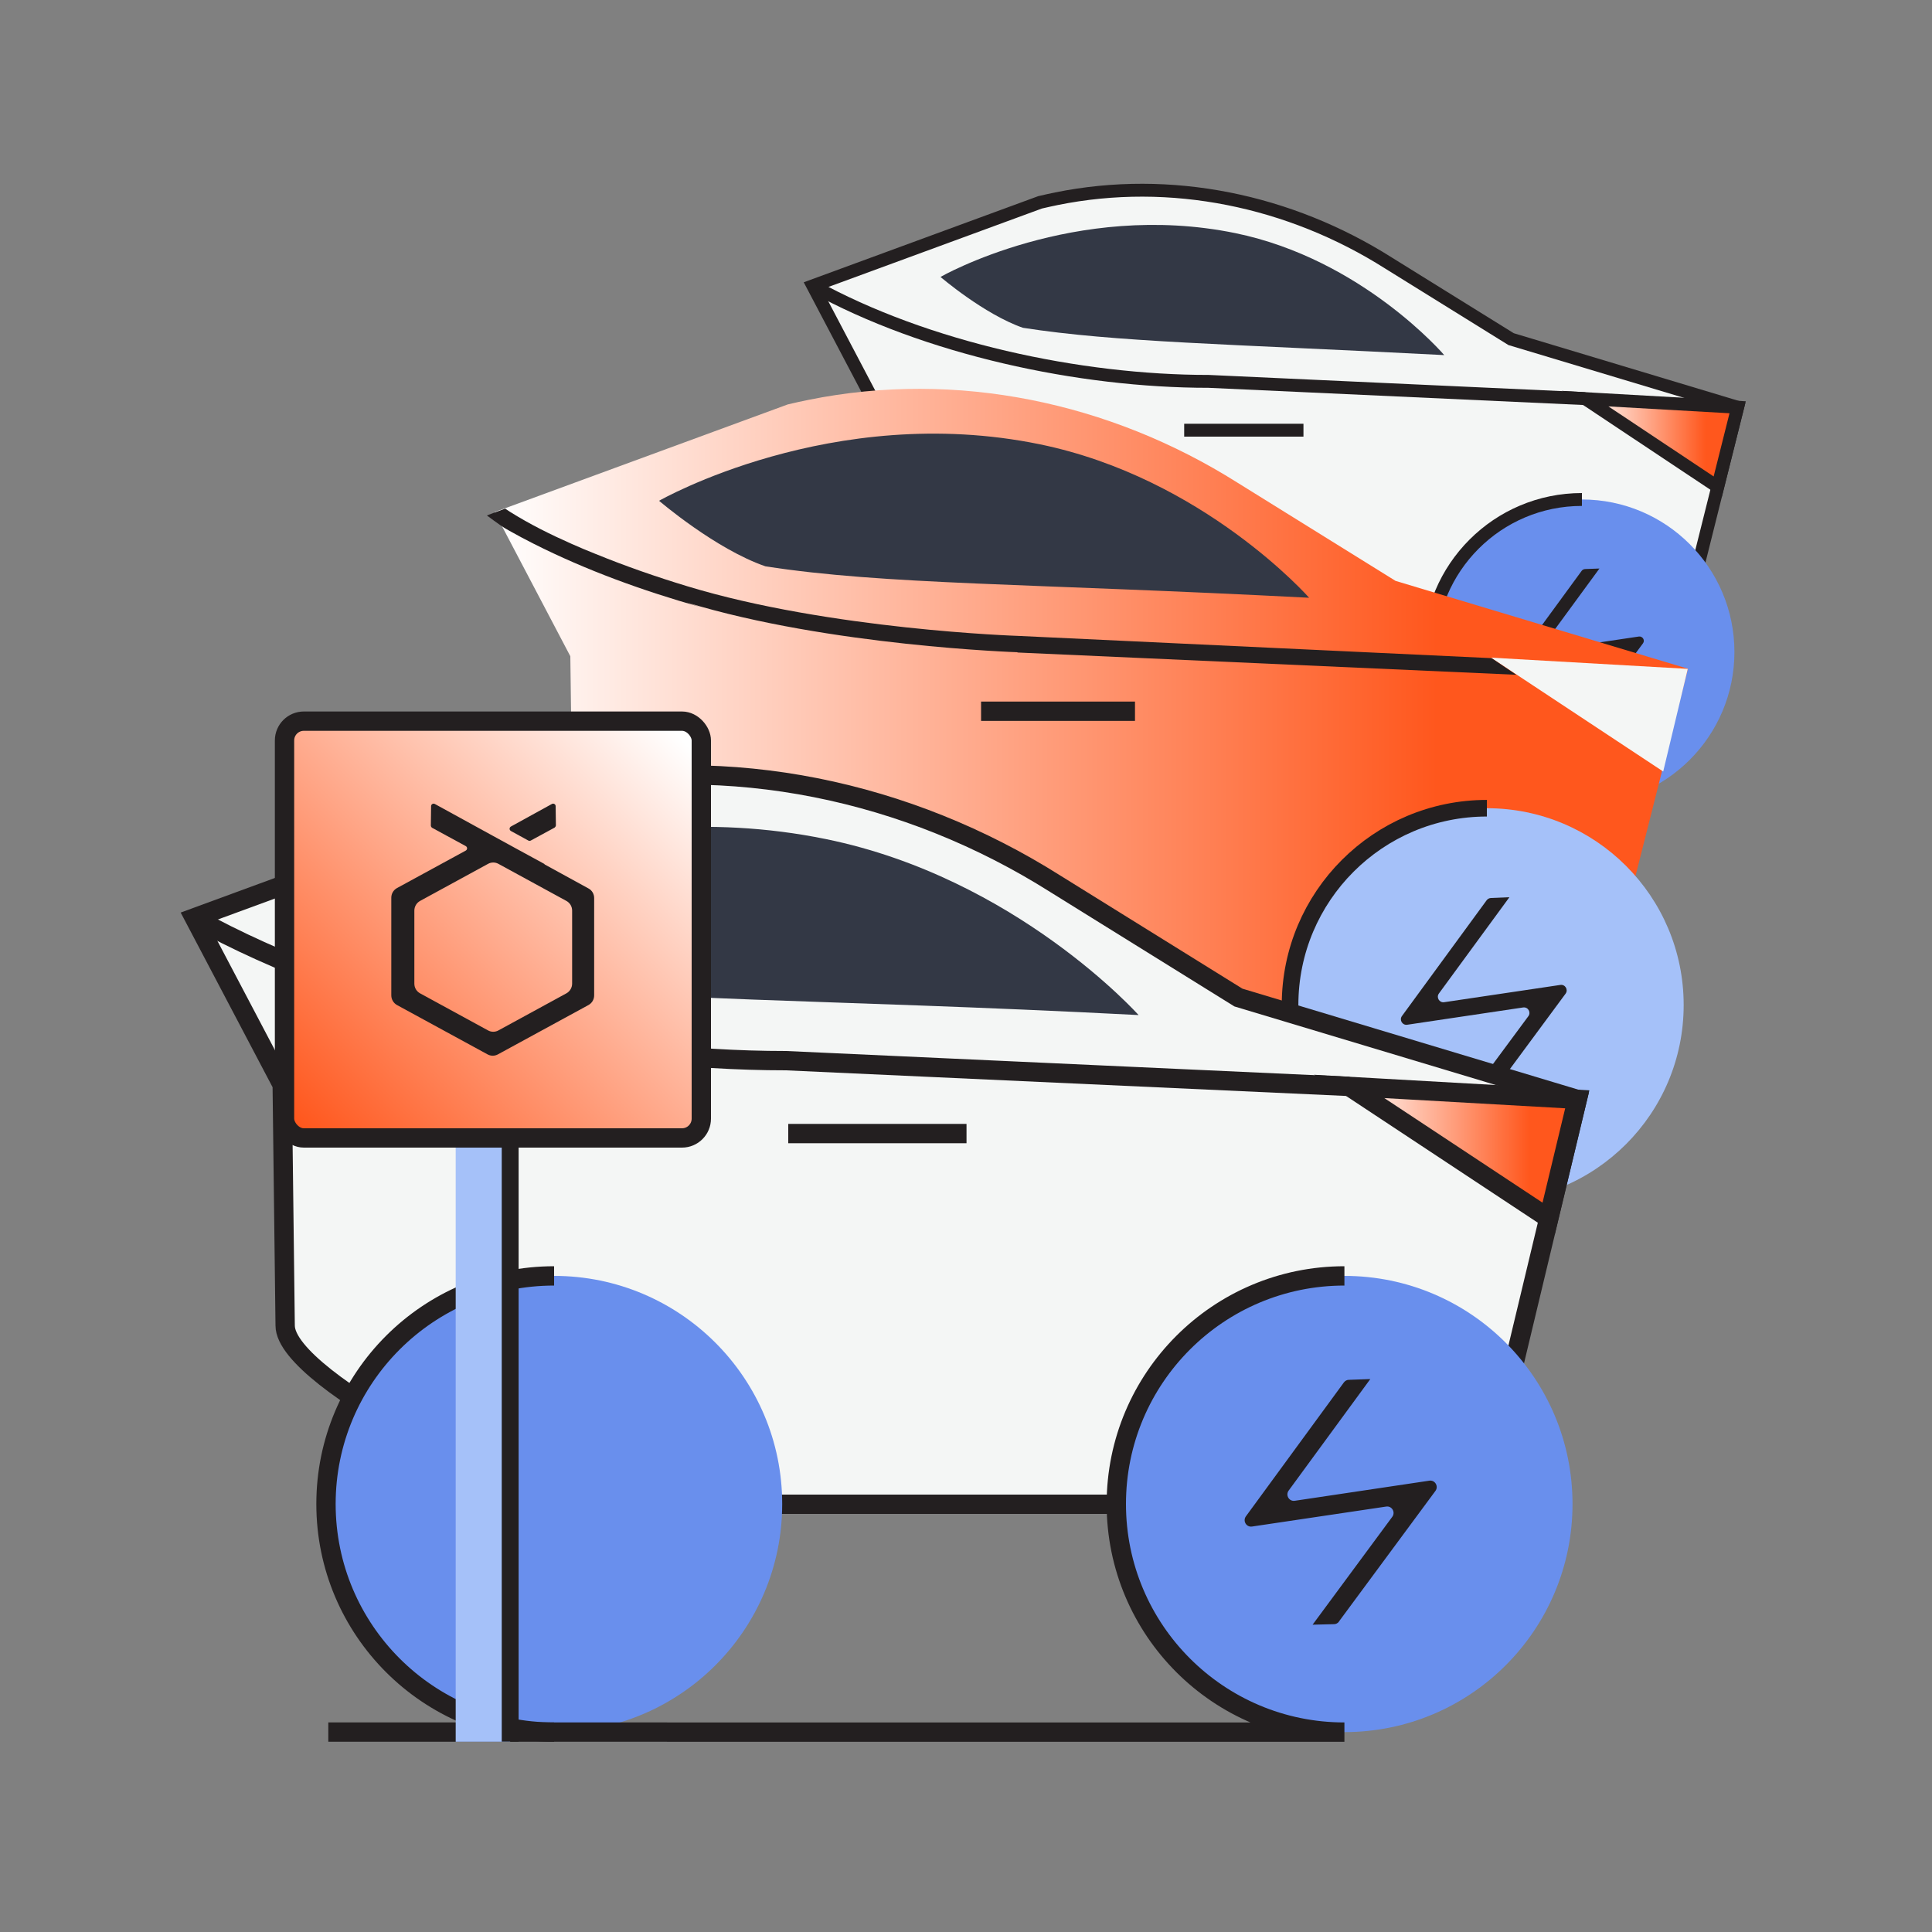
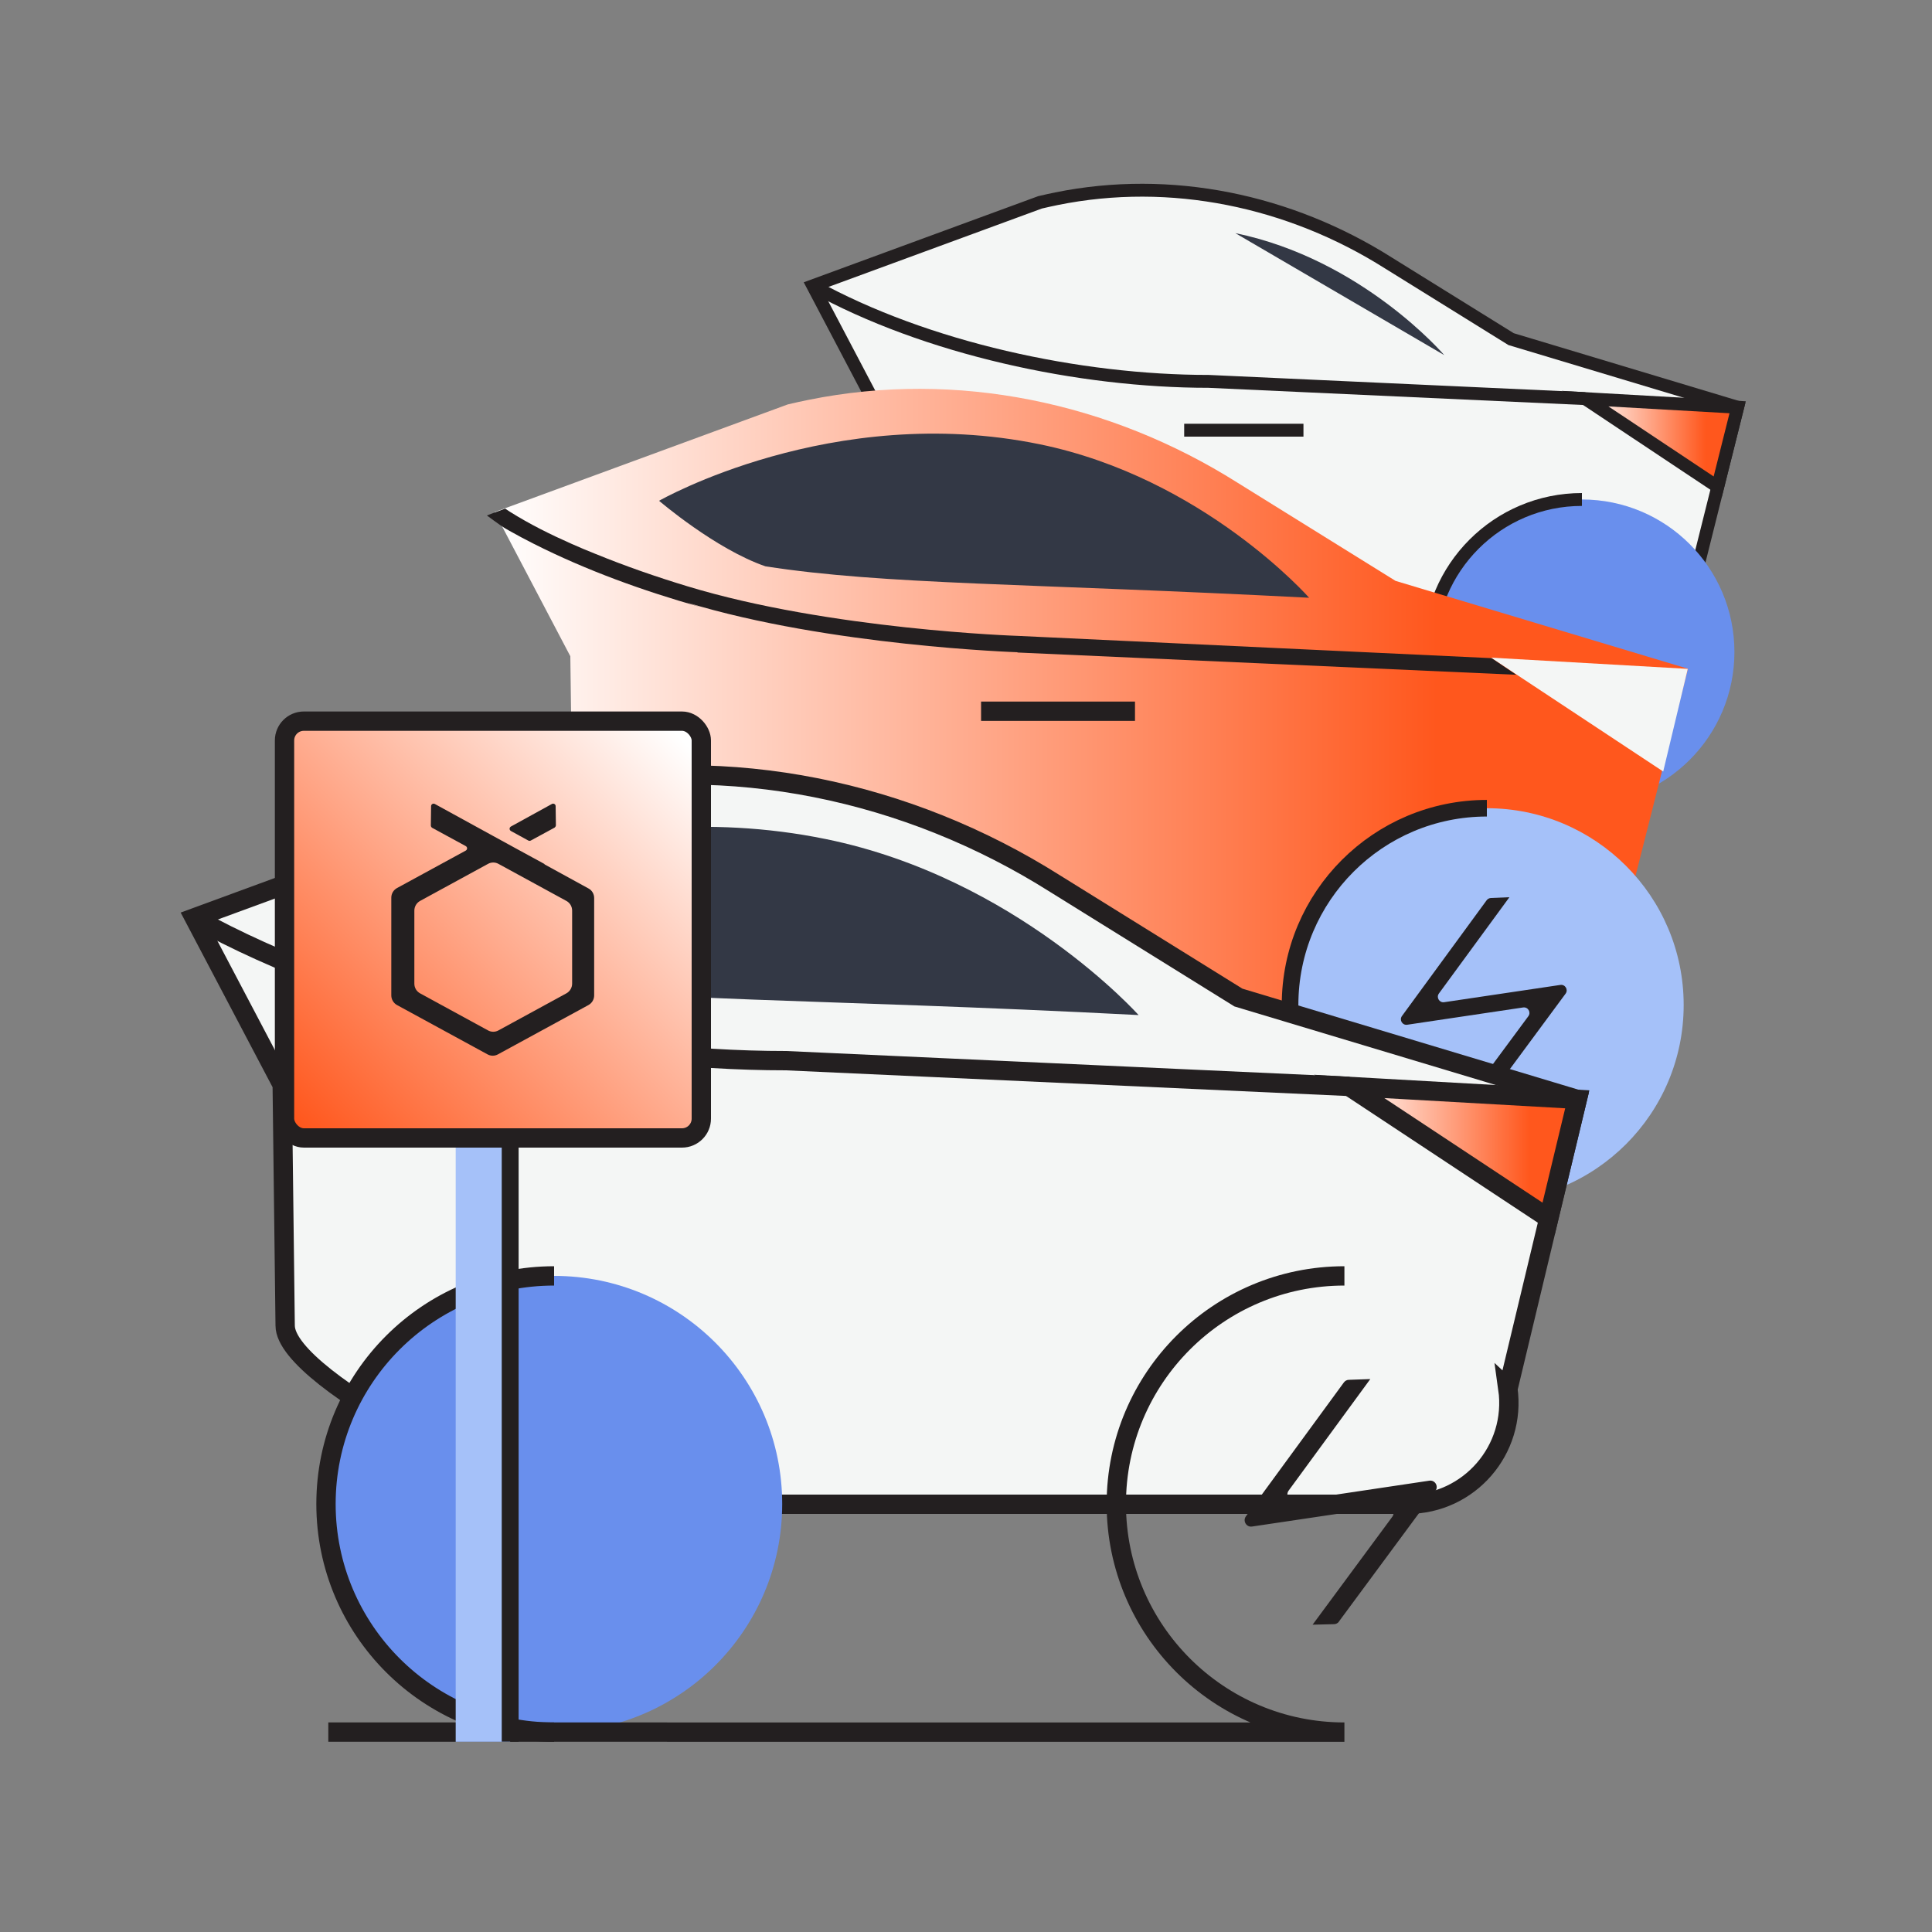
<svg xmlns="http://www.w3.org/2000/svg" xmlns:xlink="http://www.w3.org/1999/xlink" id="Layer_1" viewBox="0 0 150 150">
  <rect x="0" y="0" width="150" height="150" fill="#808080" stroke="none" />
  <defs>
    <linearGradient id="linear-gradient" x1="123.07" y1="34.37" x2="134.91" y2="34.37" gradientUnits="userSpaceOnUse">
      <stop offset="0" stop-color="#fff" />
      <stop offset=".79" stop-color="#ff571d" />
    </linearGradient>
    <linearGradient id="linear-gradient-2" x1="38.39" y1="54.12" x2="131.04" y2="54.12" xlink:href="#linear-gradient" />
    <linearGradient id="linear-gradient-3" x1="104.75" y1="89.47" x2="122.46" y2="89.47" xlink:href="#linear-gradient" />
    <linearGradient id="linear-gradient-4" x1="53" y1="57.45" x2="23.15" y2="87.3" gradientUnits="userSpaceOnUse">
      <stop offset="0" stop-color="#fff" />
      <stop offset="1" stop-color="#ff571d" />
    </linearGradient>
  </defs>
  <g>
    <g>
      <path d="m131.04,47.09c.45,3.17-1.74,3.54-4.94,3.54h-42.3c-2.9,0-15.97-6.37-15.97-9.27l-.16-10.5-4.56-8.67,17.64-6.48c.42-.1.84-.19,1.27-.28,8.88-1.8,18.12.14,25.78,4.99l9.52,5.91,17.59,5.29-3.87,15.48Z" style="fill:#f4f6f5; stroke:#231f20; stroke-miterlimit:10; stroke-width:1px;" />
      <path d="m123.07,30.95l-29.23-1.34c-10.04,0-21.93-2.55-30.72-7.41h0" style="fill:none; stroke:#231f20; stroke-miterlimit:10; stroke-width:1px;" />
      <g>
        <circle cx="122.82" cy="50.62" r="11.84" style="fill:#698fed;" />
        <path d="m122.82,38.78c-6.54,0-11.84,5.3-11.84,11.84s5.3,11.84,11.84,11.84h-52.76" style="fill:none; stroke:#231f20; stroke-miterlimit:10; stroke-width:1px;" />
-         <path d="m122.54,56.73c-.06.08-.16.13-.26.14l-1.11.03,4.14-5.6c.18-.24-.02-.57-.32-.53l-6.96,1.04c-.29.04-.49-.29-.32-.53l5.09-6.96c.06-.08.15-.13.26-.14l1.12-.04-4.24,5.79c-.18.24.03.57.32.53l6.98-1.04c.29-.04.5.29.32.53l-5.02,6.79Z" style="fill:#231f20;" />
      </g>
      <g>
        <circle cx="81.79" cy="50.62" r="11.84" style="fill:#698fed;" />
        <path d="m81.79,38.78c-6.54,0-11.84,5.3-11.84,11.84s5.3,11.84,11.84,11.84" style="fill:none; stroke:#231f20; stroke-miterlimit:10; stroke-width:1px;" />
      </g>
      <line x1="101.2" y1="33.4" x2="91.94" y2="33.4" style="fill:none; stroke:#231f20; stroke-miterlimit:10; stroke-width:1px;" />
      <polygon points="123.07 30.95 133.36 37.8 134.91 31.62 123.07 30.95" style="fill:url(#linear-gradient); stroke:#231f20; stroke-miterlimit:10; stroke-width:1px;" />
    </g>
-     <path d="m112.13,27.57s-6.35-7.44-16.22-9.47c-12.49-2.56-22.89,3.4-22.89,3.4,0,0,3.38,2.9,6.4,3.95,7.2,1.12,15.67,1.24,32.71,2.12Z" style="fill:#333845;" />
+     <path d="m112.13,27.57s-6.35-7.44-16.22-9.47Z" style="fill:#333845;" />
  </g>
  <g>
    <g>
      <path d="m126.4,70.31c.58,4.09-2.59,7.75-6.72,7.75h-54.59c-3.75,0-20.61-8.22-20.61-11.97l-.2-15.14-5.88-11.19,22.76-8.36c.54-.13,1.09-.25,1.64-.36,11.47-2.32,23.38.19,33.27,6.43l12.28,7.63,22.7,6.82-4.65,18.38Z" style="fill:url(#linear-gradient-2);" />
      <g>
        <circle cx="115.44" cy="78.03" r="15.28" style="fill:#a5c1f9;" />
        <path d="m115.44,62.75c-8.44,0-15.28,6.84-15.28,15.28s6.84,15.28,15.28,15.28H47.36" style="fill:none; stroke:#231f20; stroke-miterlimit:10; stroke-width:1.29px;" />
        <path d="m115.08,85.92c-.08.11-.2.17-.34.17l-1.43.04,5.35-7.23c.23-.31-.03-.74-.41-.68l-8.99,1.34c-.38.06-.64-.37-.41-.68l6.57-8.98c.08-.11.2-.17.33-.18l1.44-.06-5.47,7.47c-.23.31.03.74.41.68l9.01-1.34c.38-.06.64.37.41.68l-6.47,8.76Z" style="fill:#231f20;" />
      </g>
      <g>
        <circle cx="62.49" cy="78.03" r="15.28" style="fill:#698fed;" />
        <path d="m62.49,62.75c-8.44,0-15.28,6.84-15.28,15.28s6.84,15.28,15.28,15.28" style="fill:none; stroke:#231f20; stroke-miterlimit:10; stroke-width:1.29px;" />
      </g>
      <line x1="88.12" y1="55.22" x2="76.17" y2="55.22" style="fill:none; stroke:#231f20; stroke-miterlimit:10; stroke-width:1.5px;" />
      <polygon points="115.76 51.06 129.13 59.9 131.04 51.93 115.76 51.06" style="fill:#f4f6f5;" />
    </g>
    <path d="m101.65,46.42s-8.2-9.32-20.94-11.93c-16.11-3.3-29.54,4.39-29.54,4.39,0,0,4.37,3.75,8.26,5.09,9.3,1.44,20.22,1.3,42.22,2.44Z" style="fill:#333845;" />
  </g>
  <g>
    <g>
      <path d="m117.07,107.81c.67,4.74-3,8.98-7.79,8.98h-63.26c-4.34,0-23.88-9.52-23.88-13.87l-.23-18.7-6.82-12.96,26.38-9.69c.63-.15,1.26-.29,1.9-.42,13.29-2.69,27.09.22,38.55,7.46l14.23,8.84,26.31,7.91-5.38,22.46Z" style="fill:#f4f6f5; stroke:#231f20; stroke-miterlimit:10; stroke-width:1.5px;" />
      <path d="m104.75,84.35l-43.72-2c-15.02,0-32.8-3.82-45.94-11.09h0" style="fill:none; stroke:#231f20; stroke-miterlimit:10; stroke-width:1.5px;" />
      <g>
        <circle cx="43.02" cy="116.77" r="17.71" style="fill:#698fed;" />
        <path d="m43.02,99.06c-9.78,0-17.71,7.93-17.71,17.71s7.93,17.71,17.71,17.71" style="fill:none; stroke:#231f20; stroke-miterlimit:10; stroke-width:1.5px;" />
      </g>
-       <line x1="75.04" y1="88.01" x2="61.2" y2="88.01" style="fill:none; stroke:#231f20; stroke-miterlimit:10; stroke-width:1.5px;" />
      <polygon points="104.75 84.35 120.24 94.59 122.46 85.35 104.75 84.35" style="fill:url(#linear-gradient-3); stroke:#231f20; stroke-miterlimit:10; stroke-width:1.5px;" />
      <g>
-         <circle cx="104.38" cy="116.77" r="17.71" style="fill:#698fed;" />
        <path d="m103.96,125.9c-.09.12-.23.2-.39.2l-1.66.04,6.19-8.38c.26-.36-.04-.86-.48-.79l-10.41,1.55c-.44.07-.74-.43-.48-.79l7.61-10.4c.09-.12.23-.2.38-.2l1.67-.06-6.34,8.66c-.26.36.04.86.48.79l10.44-1.56c.44-.07.74.43.48.79l-7.5,10.15Z" style="fill:#231f20;" />
        <path d="m104.38,99.06c-9.78,0-17.71,7.93-17.71,17.71s7.93,17.71,17.71,17.71H25.49" style="fill:none; stroke:#231f20; stroke-miterlimit:10; stroke-width:1.5px;" />
      </g>
    </g>
    <path d="m88.4,78.81s-9.5-10.64-24.26-13.66c-18.67-3.83-34.23,5.09-34.23,5.09,0,0,5.06,4.34,9.58,5.9,10.77,1.67,23.43,1.35,48.92,2.67Z" style="fill:#333845;" />
  </g>
  <rect x="35.38" y="82.73" width="4.23" height="52.5" style="fill:#a5c1f9;" />
  <line x1="39.61" y1="82.73" x2="39.61" y2="135.22" style="fill:none; stroke:#231f20; stroke-miterlimit:10; stroke-width:1.31px;" />
  <g>
    <rect x="22.09" y="55.99" width="32.36" height="32.36" rx="1.5" ry="1.5" style="fill:url(#linear-gradient-4); stroke:#231f20; stroke-miterlimit:10; stroke-width:1.5px;" />
    <g id="HexLogoOrange">
      <path id="Path_645" d="m42.29,67.09l-2.22-1.21h0s-1.79-.98-1.79-.98l-4.52-2.48c-.13-.07-.29.02-.29.17l-.02,1.5c0,.07.04.14.1.18l2.61,1.42c.14.08.14.27,0,.35l-5.34,2.91c-.27.15-.44.43-.44.75v7.58c0,.31.17.6.44.75l7.03,3.83c.25.14.56.14.81,0l7.03-3.83c.27-.15.44-.43.44-.75v-7.56c0-.31-.17-.6-.44-.74l-3.43-1.88Zm-3.59-.02l5.28,2.88c.27.15.44.43.44.75v5.67c0,.31-.17.6-.44.75l-5.28,2.88c-.25.14-.56.14-.81,0l-5.28-2.88c-.27-.15-.44-.43-.44-.75v-5.67c0-.31.17-.6.44-.75l5.28-2.88c.25-.14.56-.14.81,0Z" style="fill:#231f20;" />
      <path id="Path_646" d="m43.07,64.25l-1.86,1.01c-.06.03-.13.03-.19,0l-1.35-.74c-.14-.08-.14-.27,0-.35l3.18-1.75c.13-.07.29.02.29.17l.02,1.48c0,.07-.04.14-.1.18Z" style="fill:#231f20;" />
    </g>
  </g>
  <path d="m54.34,47.12c-4.44-1.26-8.8-2.83-12.92-4.91-.64-.32-1.26-.66-1.89-1.01-.24-.13-.46-.27-.68-.42-.35-.24-.69-.5-1.05-.76,0,0,.66-.25.66-.25l.76-.28c.38.25.34.22.38.25,1.53.96,3.14,1.76,4.79,2.49.6.27,1.21.52,1.83.77,2.33.95,4.71,1.78,7.12,2.51,11.08,3.38,25.68,3.86,25.68,3.86l36.79,1.73,1.91,1.29s-38.73-1.73-38.74-1.73l.03-.02s-14.6-.48-25.68-3.86" style="fill:#231f20;" />
</svg>